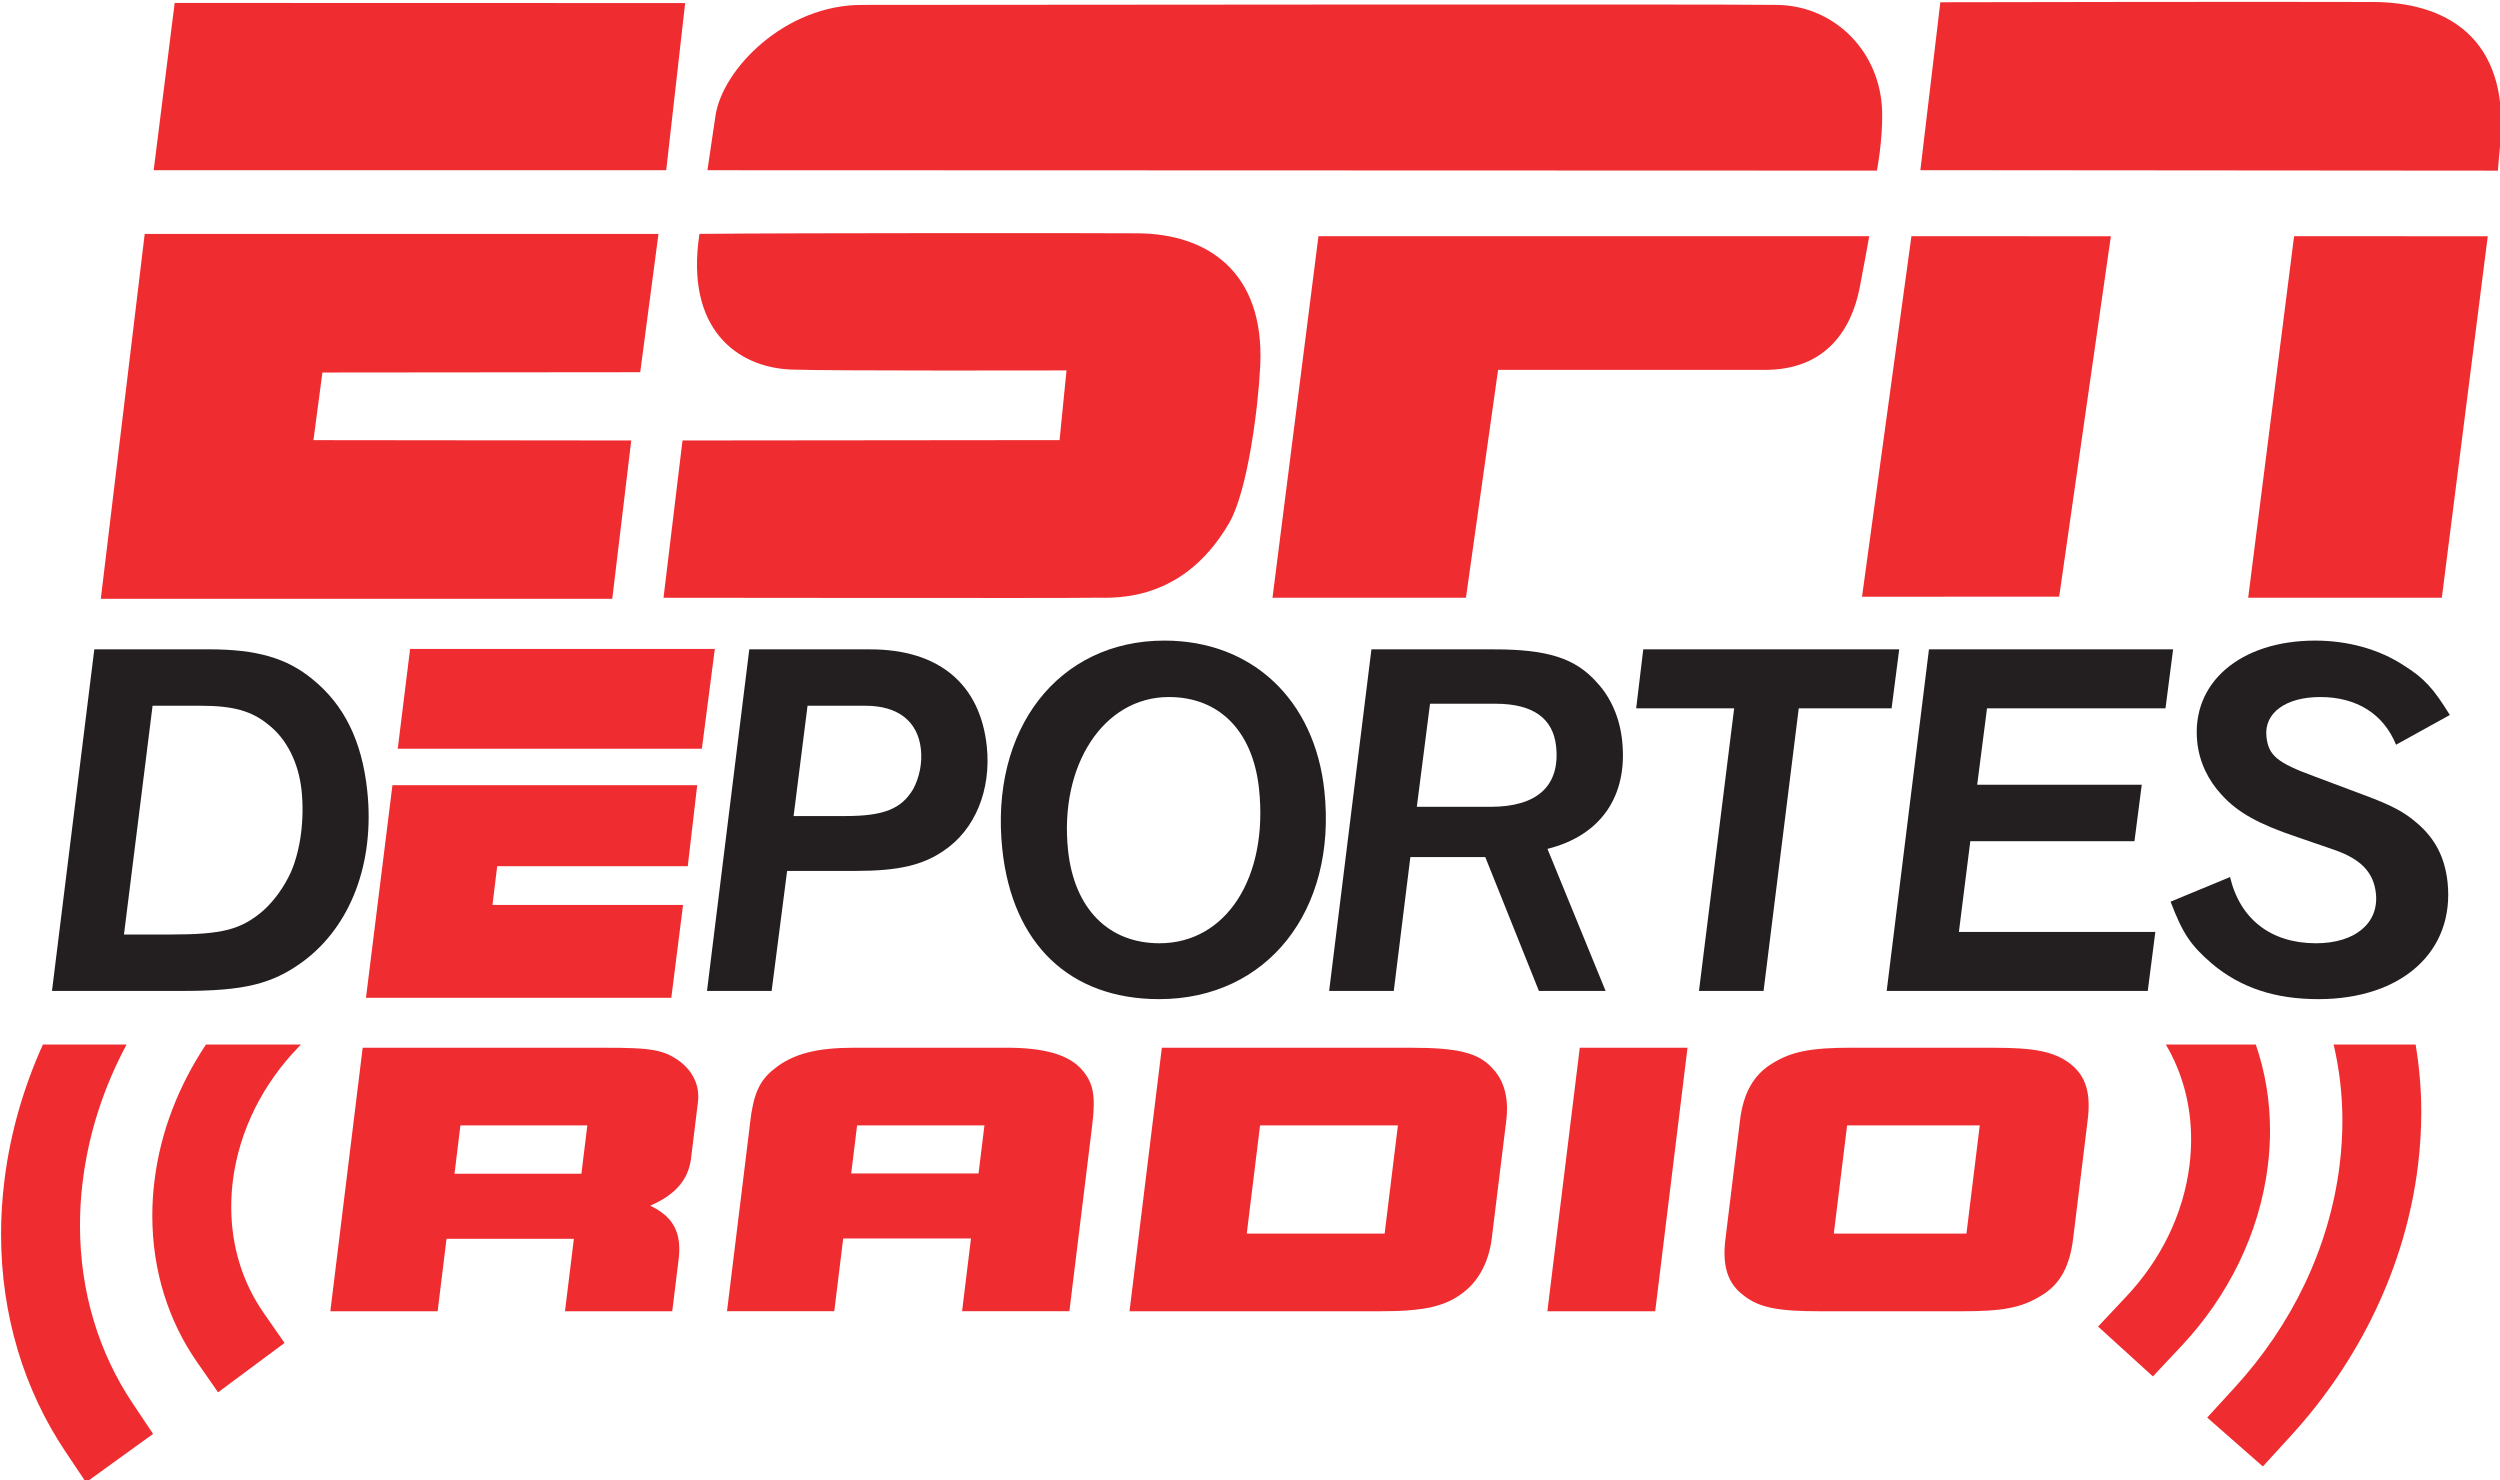
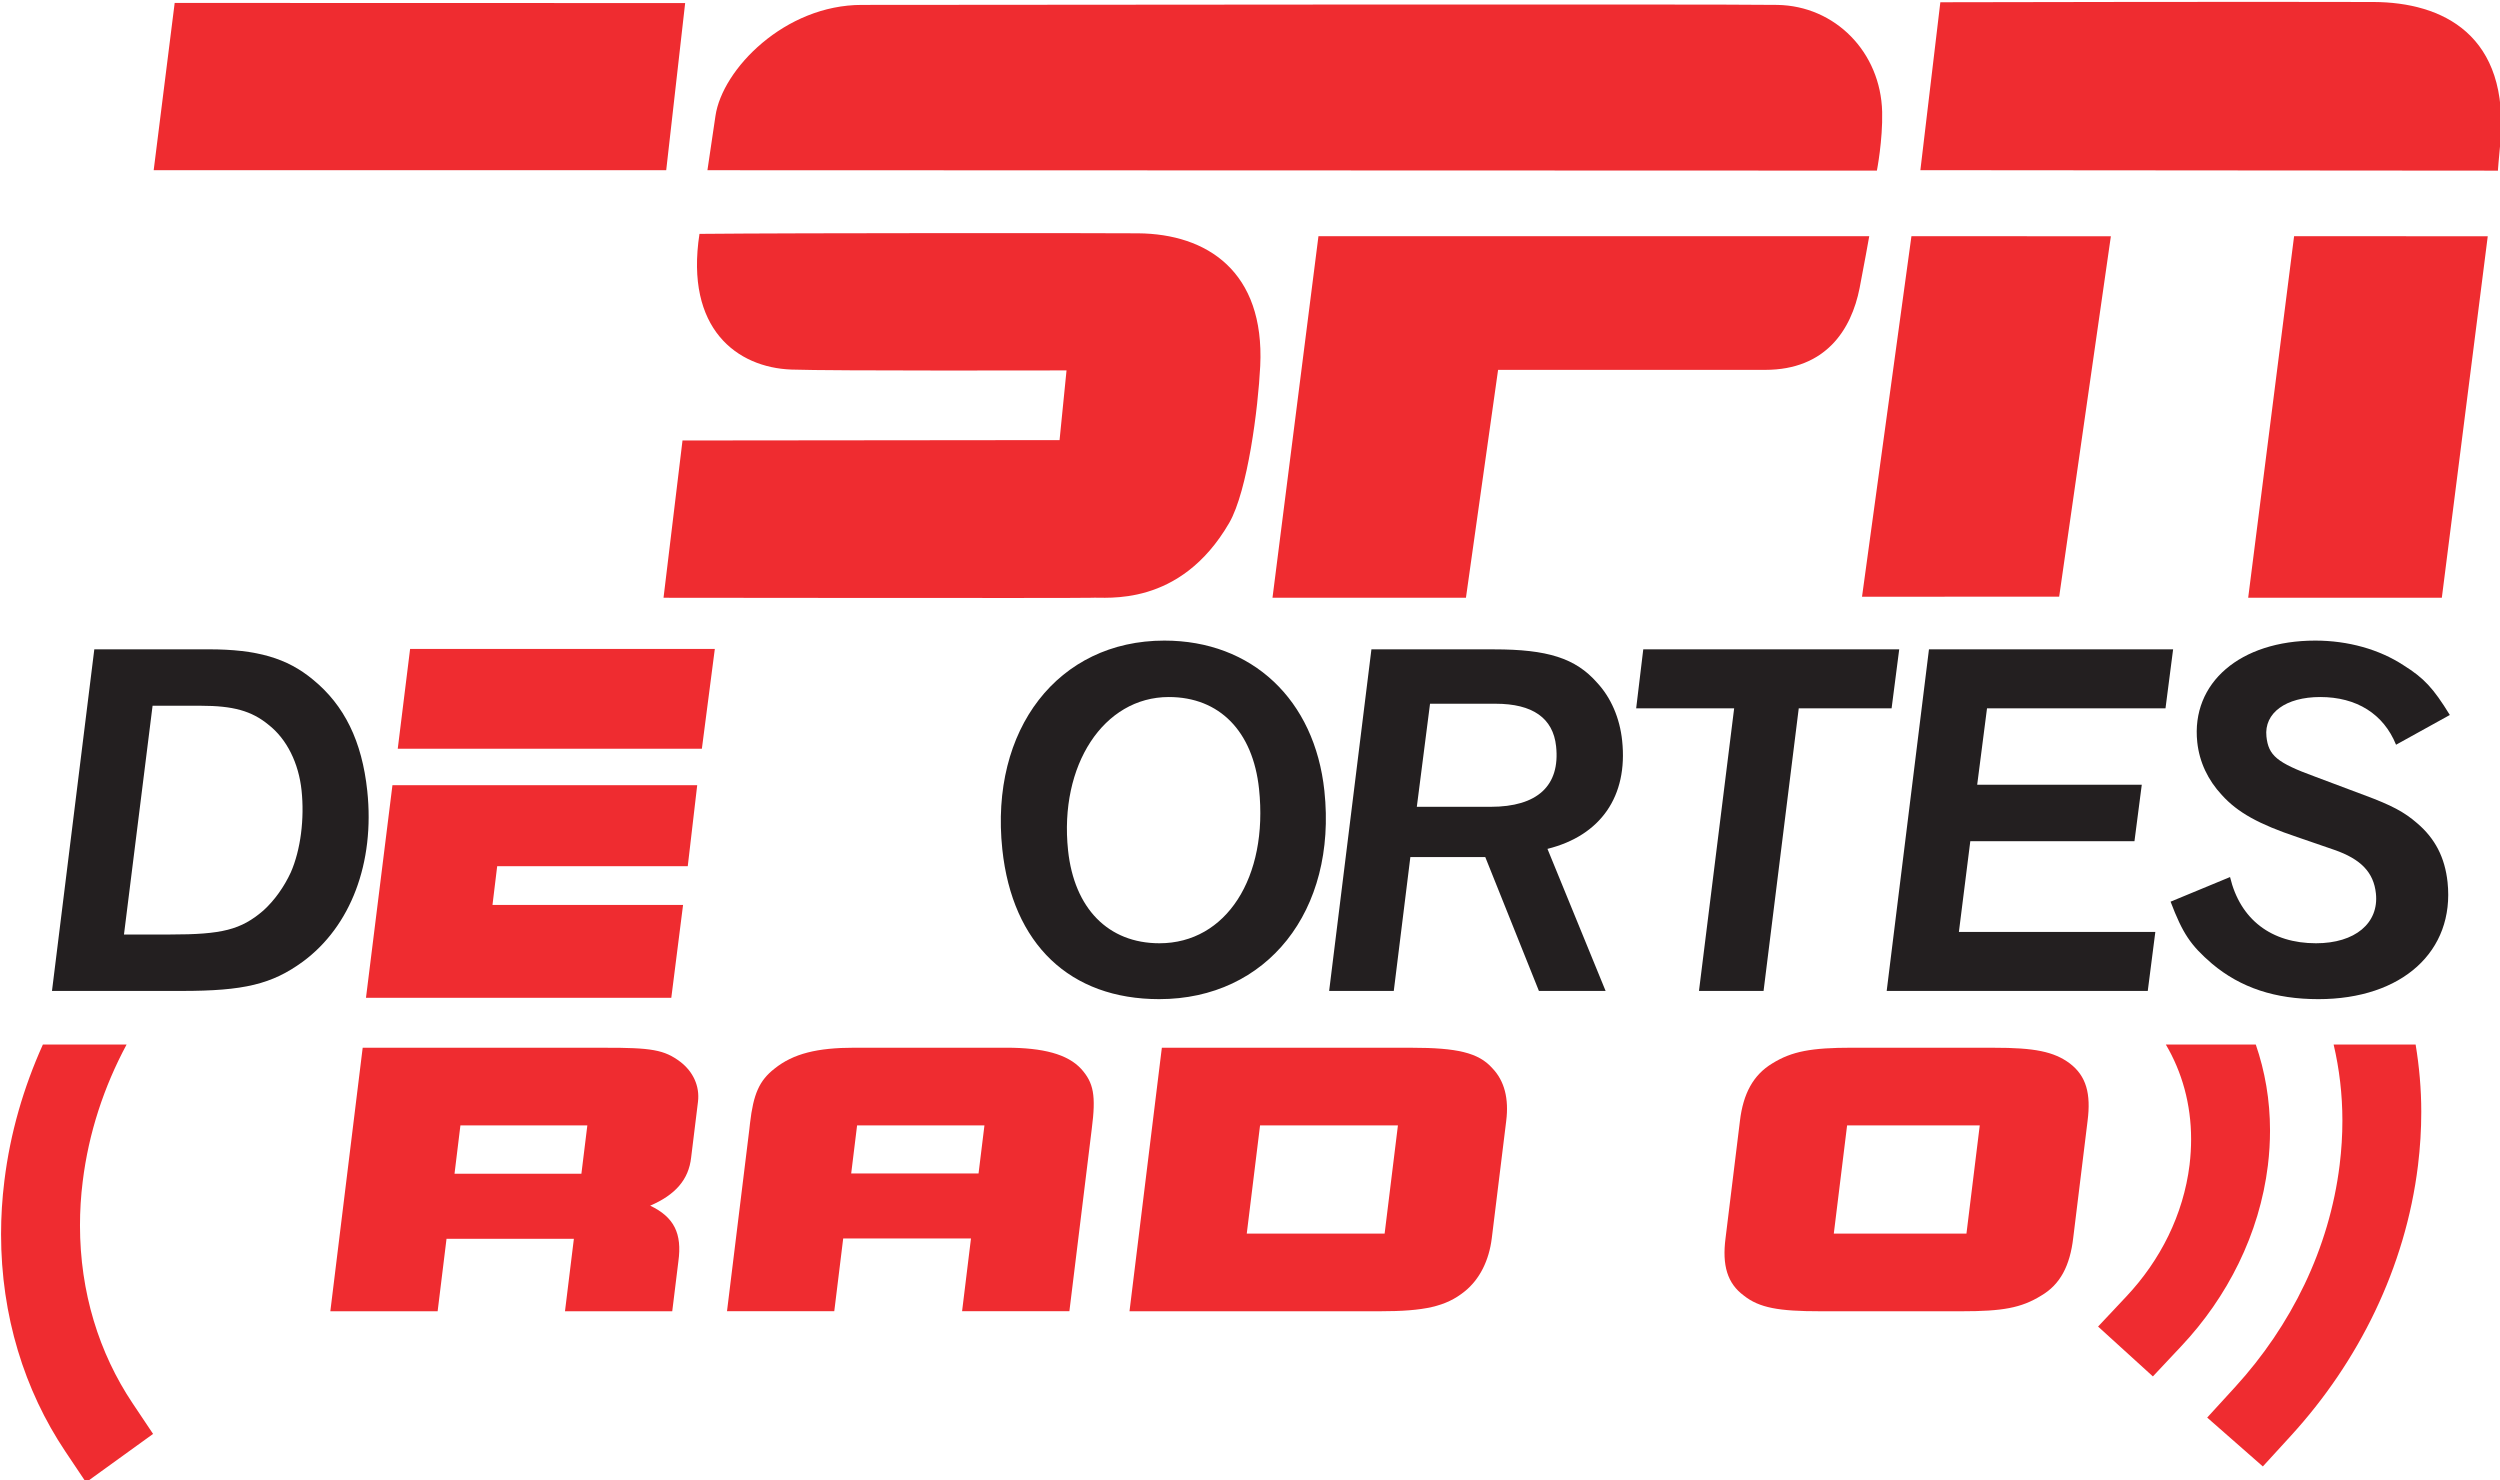
<svg xmlns="http://www.w3.org/2000/svg" version="1.1" width="300" height="177.641" id="svg15988">
  <defs id="defs15990">
    <clipPath id="clipPath14366">
      <path d="m 48.426,41.318 75.272,0 0,39.432 -75.272,0 L 48.426,41.318 Z" id="path14368" />
    </clipPath>
    <clipPath id="clipPath14414">
      <path d="m 56.828,42.618 58.484,0 0,34.63 -58.484,0 L 56.828,42.618 Z" id="path14416" />
    </clipPath>
    <clipPath id="clipPath14430">
      <path d="m 48.426,41.318 75.272,0 0,39.432 -75.272,0 L 48.426,41.318 Z" id="path14432" />
    </clipPath>
  </defs>
  <g transform="translate(-572.019,-276.365)" id="layer1">
    <g transform="matrix(4.104,0,0,4.104,-1030.945,-2593.227)" id="g15853">
      <g transform="matrix(1.25,0,0,-1.25,319.582,795.833)" id="g14362">
        <g clip-path="url(#clipPath14366)" id="g14364">
          <g transform="translate(70.542,50.967)" id="g14370">
            <path d="m 0,0 -0.139,-1.131 -2.968,0 L -2.969,0 0,0 Z M 2.179,1.484 C 1.801,1.769 1.505,1.819 0.382,1.816 l -5.637,0 -0.013,-0.103 -0.744,-6.061 2.51,0 0.208,1.695 2.979,0 -0.208,-1.695 2.509,0 0.143,1.163 c 0.092,0.658 -0.102,1.041 -0.659,1.307 0.586,0.252 0.901,0.607 0.958,1.127 l 0.16,1.302 C 2.633,0.92 2.473,1.256 2.179,1.484" id="path14372" style="fill:#ef2c30;fill-opacity:1;fill-rule:nonzero;stroke:none" />
          </g>
          <g transform="translate(79.693,49.842)" id="g14374">
            <path d="m 0,0 -2.979,0 0.138,1.125 2.979,0 L 0,0 z m 0.643,2.942 -3.543,0 C -3.769,2.942 -4.333,2.806 -4.774,2.451 -5.128,2.174 -5.267,1.86 -5.346,1.174 l -0.015,-0.136 -0.523,-4.26 2.509,0 0.013,0.103 0.196,1.598 2.989,0 -0.208,-1.701 2.51,0 0.523,4.262 C 2.75,1.826 2.693,2.121 2.4,2.447 2.082,2.791 1.514,2.942 0.643,2.942" id="path14376" style="fill:#ef2c30;fill-opacity:1;fill-rule:nonzero;stroke:none" />
          </g>
          <g transform="translate(89.503,50.967)" id="g14378">
            <path d="m 0,0 -0.311,-2.531 -3.225,0 L -3.225,0 0,0 z m 0.326,1.816 -5.848,0 -0.013,-0.103 -0.744,-6.061 5.848,0 0.009,0 c 1.035,0 1.545,0.109 1.984,0.465 0.353,0.284 0.571,0.727 0.634,1.248 L 2.533,0.103 C 2.598,0.622 2.495,1.043 2.204,1.342 1.884,1.701 1.379,1.816 0.326,1.816" id="path14380" style="fill:#ef2c30;fill-opacity:1;fill-rule:nonzero;stroke:none" />
          </g>
          <g transform="translate(93.744,52.68)" id="g14382">
-             <path d="m 0,0 -0.745,-6.061 2.522,0 0.756,6.164 -2.521,0 L 0,0 Z" id="path14384" style="fill:#ef2c30;fill-opacity:1;fill-rule:nonzero;stroke:none" />
-           </g>
+             </g>
          <g transform="translate(102.802,48.436)" id="g14386">
            <path d="m 0,0 -3.103,0 0.311,2.531 3.103,0 L 0,0 Z M 2.418,3.98 C 2.045,4.258 1.59,4.348 0.637,4.347 L -2.672,4.348 C -3.623,4.348 -4.081,4.266 -4.541,3.981 -4.987,3.712 -5.223,3.275 -5.299,2.634 l -0.336,-2.738 c -0.083,-0.638 0.04,-1.06 0.426,-1.345 0.361,-0.288 0.819,-0.369 1.793,-0.368 l 3.295,0 0.012,0 c 0.942,0 1.387,0.074 1.859,0.367 0.445,0.26 0.671,0.699 0.747,1.346 L 2.833,2.634 C 2.915,3.272 2.803,3.686 2.418,3.98" id="path14388" style="fill:#ef2c30;fill-opacity:1;fill-rule:nonzero;stroke:none" />
          </g>
          <g transform="translate(56.906,49.674)" id="g14390">
            <path d="m 0,0 c -0.053,-0.424 -0.078,-0.843 -0.078,-1.254 0,-1.903 0.545,-3.649 1.503,-5.08 l 0.484,-0.723 1.569,1.133 -0.481,0.719 c -0.784,1.173 -1.229,2.596 -1.229,4.157 0,0.338 0.02,0.683 0.064,1.031 0.139,1.135 0.497,2.215 1.026,3.201 l -1.958,0 C 0.448,2.181 0.136,1.111 0,0" id="path14392" style="fill:#ef2c30;fill-opacity:1;fill-rule:nonzero;stroke:none" />
          </g>
          <g transform="translate(60.417,49.674)" id="g14394">
-             <path d="m 0,0 c -0.035,-0.278 -0.051,-0.552 -0.051,-0.822 0,-1.284 0.379,-2.462 1.042,-3.416 l 0.496,-0.713 1.555,1.155 -0.494,0.71 c -0.48,0.693 -0.753,1.538 -0.753,2.47 0,0.197 0.012,0.396 0.036,0.599 0.149,1.204 0.718,2.299 1.547,3.152 l 0.048,0.049 -2.222,0 C 0.573,2.236 0.141,1.153 0,0" id="path14396" style="fill:#ef2c30;fill-opacity:1;fill-rule:nonzero;stroke:none" />
-           </g>
+             </g>
          <g transform="translate(111.596,51.077)" id="g14398">
            <path d="m 0,0 c 0,-0.338 -0.021,-0.682 -0.064,-1.032 -0.241,-1.965 -1.137,-3.766 -2.444,-5.197 l -0.655,-0.716 1.302,-1.143 0.654,0.715 c 1.587,1.735 2.682,3.937 2.975,6.325 0.052,0.424 0.077,0.843 0.077,1.254 0,0.539 -0.048,1.064 -0.132,1.575 l -1.918,0 C -0.072,1.213 0,0.617 0,0" id="path14400" style="fill:#ef2c30;fill-opacity:1;fill-rule:nonzero;stroke:none" />
          </g>
          <g transform="translate(108.057,50.644)" id="g14402">
            <path d="M 0,0 C 0,-0.196 -0.012,-0.395 -0.036,-0.599 -0.18,-1.768 -0.721,-2.835 -1.512,-3.676 l -0.664,-0.707 1.282,-1.166 0.663,0.706 c 1.082,1.149 1.831,2.625 2.027,4.228 0.034,0.278 0.05,0.552 0.05,0.821 0,0.709 -0.118,1.384 -0.333,2.008 l -2.104,0 C -0.213,1.573 0,0.821 0,0" id="path14404" style="fill:#ef2c30;fill-opacity:1;fill-rule:nonzero;stroke:none" />
          </g>
          <g transform="translate(60.889,77.223)" id="g14406">
            <path d="m 0,0 11.941,-0.003 -0.443,-3.91 -11.989,0 L 0,0 Z" id="path14408" style="fill:#ef2c30;fill-opacity:1;fill-rule:nonzero;stroke:none" />
          </g>
        </g>
      </g>
      <g transform="matrix(1.25,0,0,-1.25,319.582,795.833)" id="g14410">
        <g clip-path="url(#clipPath14414)" id="g14412">
          <g transform="translate(76.967,77.177)" id="g14418">
            <path d="m 0,0 c 2.226,0 20.076,0.022 21.411,0 1.353,-0.022 2.418,-1.105 2.452,-2.502 0.016,-0.661 -0.123,-1.374 -0.123,-1.374 l -27.356,0.009 c 0,0 0.1,0.673 0.188,1.271 C -3.268,-1.504 -1.805,0.003 0,0" id="path14420" style="fill:#ef2c30;fill-opacity:1;fill-rule:nonzero;stroke:none" />
          </g>
          <g transform="translate(102.191,77.239)" id="g14422">
            <path d="m 0,0 c 0,0 7.661,0.016 10.136,0.006 1.599,-0.007 3.202,-0.756 2.96,-3.334 -0.072,-0.764 -0.05,-0.611 -0.05,-0.611 L -0.467,-3.928 0,0 Z" id="path14424" style="fill:#ef2c30;fill-opacity:1;fill-rule:nonzero;stroke:none" />
          </g>
        </g>
      </g>
      <g transform="matrix(1.25,0,0,-1.25,319.582,795.833)" id="g14426">
        <g clip-path="url(#clipPath14430)" id="g14428">
          <g transform="translate(72.324,63.309)" id="g14434">
            <path d="m 0,0 0.444,3.679 8.82,0.009 0.163,1.63 c 0,0 -5.544,-0.014 -6.438,0.02 C 1.728,5.385 0.498,6.284 0.841,8.512 3.189,8.535 10.306,8.532 11.101,8.525 12.71,8.512 14.065,7.637 13.958,5.422 13.91,4.435 13.664,2.503 13.234,1.754 12.078,-0.244 10.339,0.024 10.011,0 9.744,-0.012 0,0 0,0" id="path14436" style="fill:#ef2c30;fill-opacity:1;fill-rule:nonzero;stroke:none" />
          </g>
          <g transform="translate(100.528,71.767)" id="g14438">
            <path d="M 0,0 C 0,0 -0.131,-0.735 -0.225,-1.212 -0.42,-2.198 -1.024,-3.125 -2.43,-3.127 l -6.252,0 -0.752,-5.331 -4.525,0 L -12.884,0 0,0 Z" id="path14440" style="fill:#ef2c30;fill-opacity:1;fill-rule:nonzero;stroke:none" />
          </g>
          <g transform="translate(101.515,71.767)" id="g14442">
            <path d="M 0,0 4.665,-0.002 3.456,-8.432 -1.156,-8.434 0,0 Z" id="path14444" style="fill:#ef2c30;fill-opacity:1;fill-rule:nonzero;stroke:none" />
          </g>
          <g transform="translate(110.466,71.767)" id="g14446">
            <path d="M 0,0 4.53,-0.002 3.456,-8.457 -1.074,-8.458 0,0 Z" id="path14448" style="fill:#ef2c30;fill-opacity:1;fill-rule:nonzero;stroke:none" />
          </g>
          <g transform="translate(60.188,71.82)" id="g14450">
-             <path d="m 0,0 12.018,0 -0.427,-3.235 -7.434,-0.007 -0.21,-1.582 7.434,-0.008 -0.444,-3.703 -11.964,0 L 0,0 Z" id="path14452" style="fill:#ef2c30;fill-opacity:1;fill-rule:nonzero;stroke:none" />
-           </g>
+             </g>
          <g transform="translate(60.783,55.432)" id="g14454">
            <path d="M 0,0 C 1.212,0 1.656,0.108 2.184,0.564 2.447,0.804 2.666,1.116 2.822,1.452 3.054,1.98 3.144,2.711 3.074,3.371 3.007,4.007 2.731,4.571 2.3,4.907 1.906,5.231 1.473,5.351 0.717,5.351 l -1.128,0 L -1.08,0 0,0 Z M 0.901,6.671 C 2.029,6.671 2.734,6.467 3.34,5.963 4.075,5.363 4.488,4.523 4.611,3.36 4.789,1.68 4.227,0.192 3.103,-0.636 2.379,-1.164 1.724,-1.32 0.272,-1.32 l -3.036,0 0.99,7.991 L 0.901,6.671 Z" id="path14456" style="fill:#231f20;fill-opacity:1;fill-rule:nonzero;stroke:none" />
          </g>
          <g transform="translate(76.579,58.203)" id="g14458">
-             <path d="M 0,0 C 0.9,0 1.314,0.168 1.588,0.636 1.728,0.9 1.801,1.236 1.766,1.56 1.696,2.22 1.226,2.58 0.471,2.58 l -1.357,0 L -1.212,0 0,0 z m -1.726,-4.091 -1.512,0 0.989,7.99 2.831,0 C 2.178,3.899 3.151,3.096 3.307,1.632 3.414,0.612 3.034,-0.323 2.294,-0.815 1.802,-1.151 1.24,-1.284 0.22,-1.284 l -1.584,0 L -1.726,-4.091 Z" id="path14460" style="fill:#231f20;fill-opacity:1;fill-rule:nonzero;stroke:none" />
-           </g>
+             </g>
          <g transform="translate(84.143,60.987)" id="g14462">
            <path d="m 0,0 c -1.524,0 -2.567,-1.595 -2.356,-3.588 0.144,-1.355 0.938,-2.172 2.138,-2.172 1.56,0 2.549,1.537 2.329,3.612 C 1.969,-0.804 1.188,0 0,0 m -0.223,-7.067 c -2.088,0 -3.436,1.284 -3.671,3.504 -0.297,2.807 1.306,4.883 3.79,4.883 2.051,0 3.518,-1.38 3.744,-3.516 0.298,-2.807 -1.344,-4.871 -3.863,-4.871" id="path14464" style="fill:#231f20;fill-opacity:1;fill-rule:nonzero;stroke:none" />
          </g>
          <g transform="translate(91.673,58.419)" id="g14466">
            <path d="M 0,0 C 1.092,0 1.628,0.492 1.53,1.416 1.46,2.076 0.98,2.411 0.116,2.411 l -1.535,0 L -1.728,0 0,0 z m -2.267,-4.307 -1.512,0 0.989,7.99 2.868,0 c 1.248,0 1.905,-0.204 2.41,-0.779 C 2.813,2.556 3.02,2.076 3.075,1.548 3.213,0.252 2.579,-0.672 1.328,-0.984 l 1.36,-3.323 -1.56,0 -1.255,3.132 -1.752,0 L -2.267,-4.307 Z" id="path14468" style="fill:#231f20;fill-opacity:1;fill-rule:nonzero;stroke:none" />
          </g>
          <g transform="translate(101.051,60.723)" id="g14470">
            <path d="m 0,0 -2.172,0 -0.823,-6.611 -1.511,0 0.823,6.611 -2.292,0 0.166,1.38 5.987,0 L 0,0 Z" id="path14472" style="fill:#231f20;fill-opacity:1;fill-rule:nonzero;stroke:none" />
          </g>
          <g transform="translate(107.458,60.723)" id="g14474">
            <path d="m 0,0 -4.175,0 -0.23,-1.788 3.85,0 -0.171,-1.32 -3.84,0 -0.267,-2.123 4.595,0 -0.177,-1.38 -6.107,0 0.989,7.991 5.711,0 L 0,0 Z" id="path14476" style="fill:#231f20;fill-opacity:1;fill-rule:nonzero;stroke:none" />
          </g>
          <g transform="translate(112.851,59.871)" id="g14478">
            <path d="m 0,0 c -0.292,0.72 -0.922,1.116 -1.774,1.116 -0.804,0 -1.316,-0.372 -1.258,-0.924 0.047,-0.444 0.245,-0.612 1.131,-0.936 l 1.15,-0.432 c 0.649,-0.24 0.941,-0.396 1.245,-0.66 0.422,-0.359 0.649,-0.804 0.711,-1.379 0.171,-1.62 -1.067,-2.736 -3.022,-2.736 -1.008,0 -1.816,0.264 -2.487,0.828 -0.502,0.432 -0.687,0.708 -0.97,1.452 l 1.391,0.576 c 0.237,-0.996 0.968,-1.549 2.011,-1.549 0.912,0 1.475,0.469 1.401,1.165 -0.052,0.492 -0.349,0.803 -0.973,1.02 l -0.871,0.3 c -0.895,0.3 -1.392,0.575 -1.76,0.983 -0.324,0.348 -0.525,0.768 -0.575,1.236 -0.147,1.392 1.009,2.376 2.76,2.376 0.768,0 1.497,-0.205 2.065,-0.577 C 0.651,1.56 0.867,1.332 1.258,0.696 L 0,0 Z" id="path14480" style="fill:#231f20;fill-opacity:1;fill-rule:nonzero;stroke:none" />
          </g>
          <g transform="translate(65.983,58.925)" id="g14482">
            <path d="m 0,0 7.129,0 -0.221,-1.895 -4.458,0 -0.11,-0.907 4.458,0 -0.275,-2.171 -7.142,0 L 0,0 Z" id="path14484" style="fill:#ef2c30;fill-opacity:1;fill-rule:nonzero;stroke:none" />
          </g>
          <g transform="translate(66.396,62.112)" id="g14486">
            <path d="m 0,0 7.128,0 -0.303,-2.335 -7.114,0 L 0,0 Z" id="path14488" style="fill:#ef2c30;fill-opacity:1;fill-rule:nonzero;stroke:none" />
          </g>
        </g>
      </g>
    </g>
  </g>
</svg>